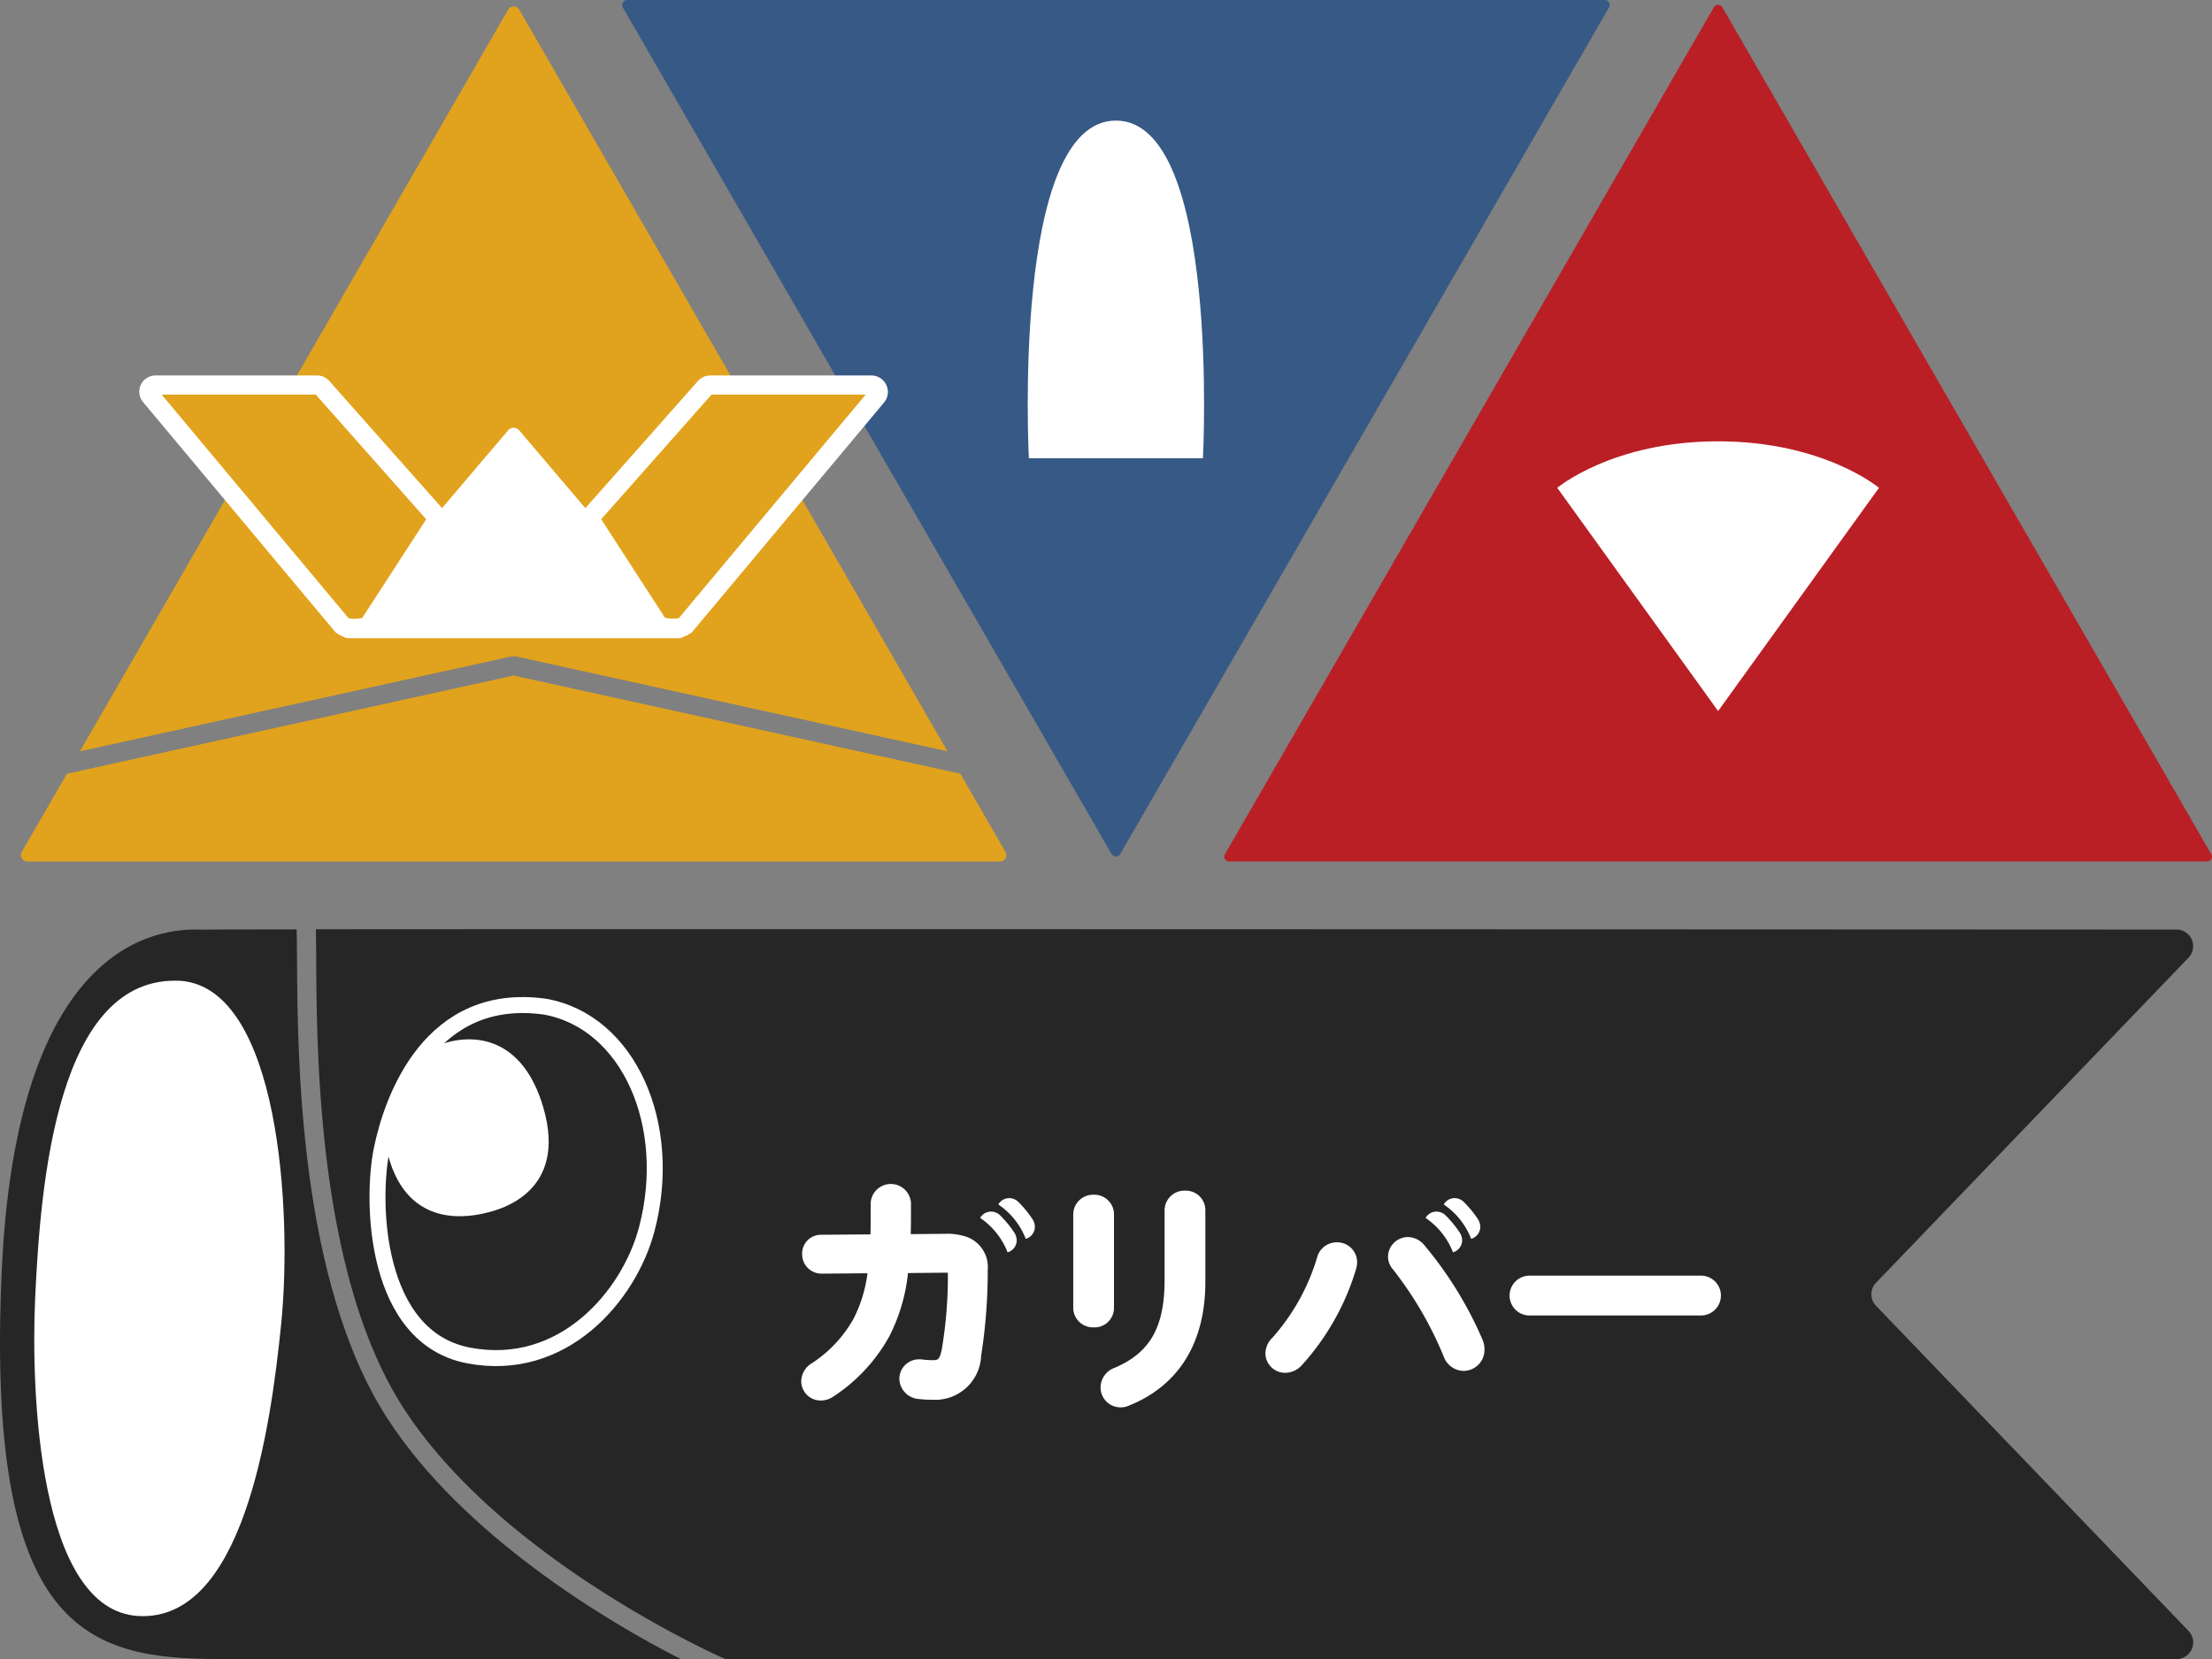
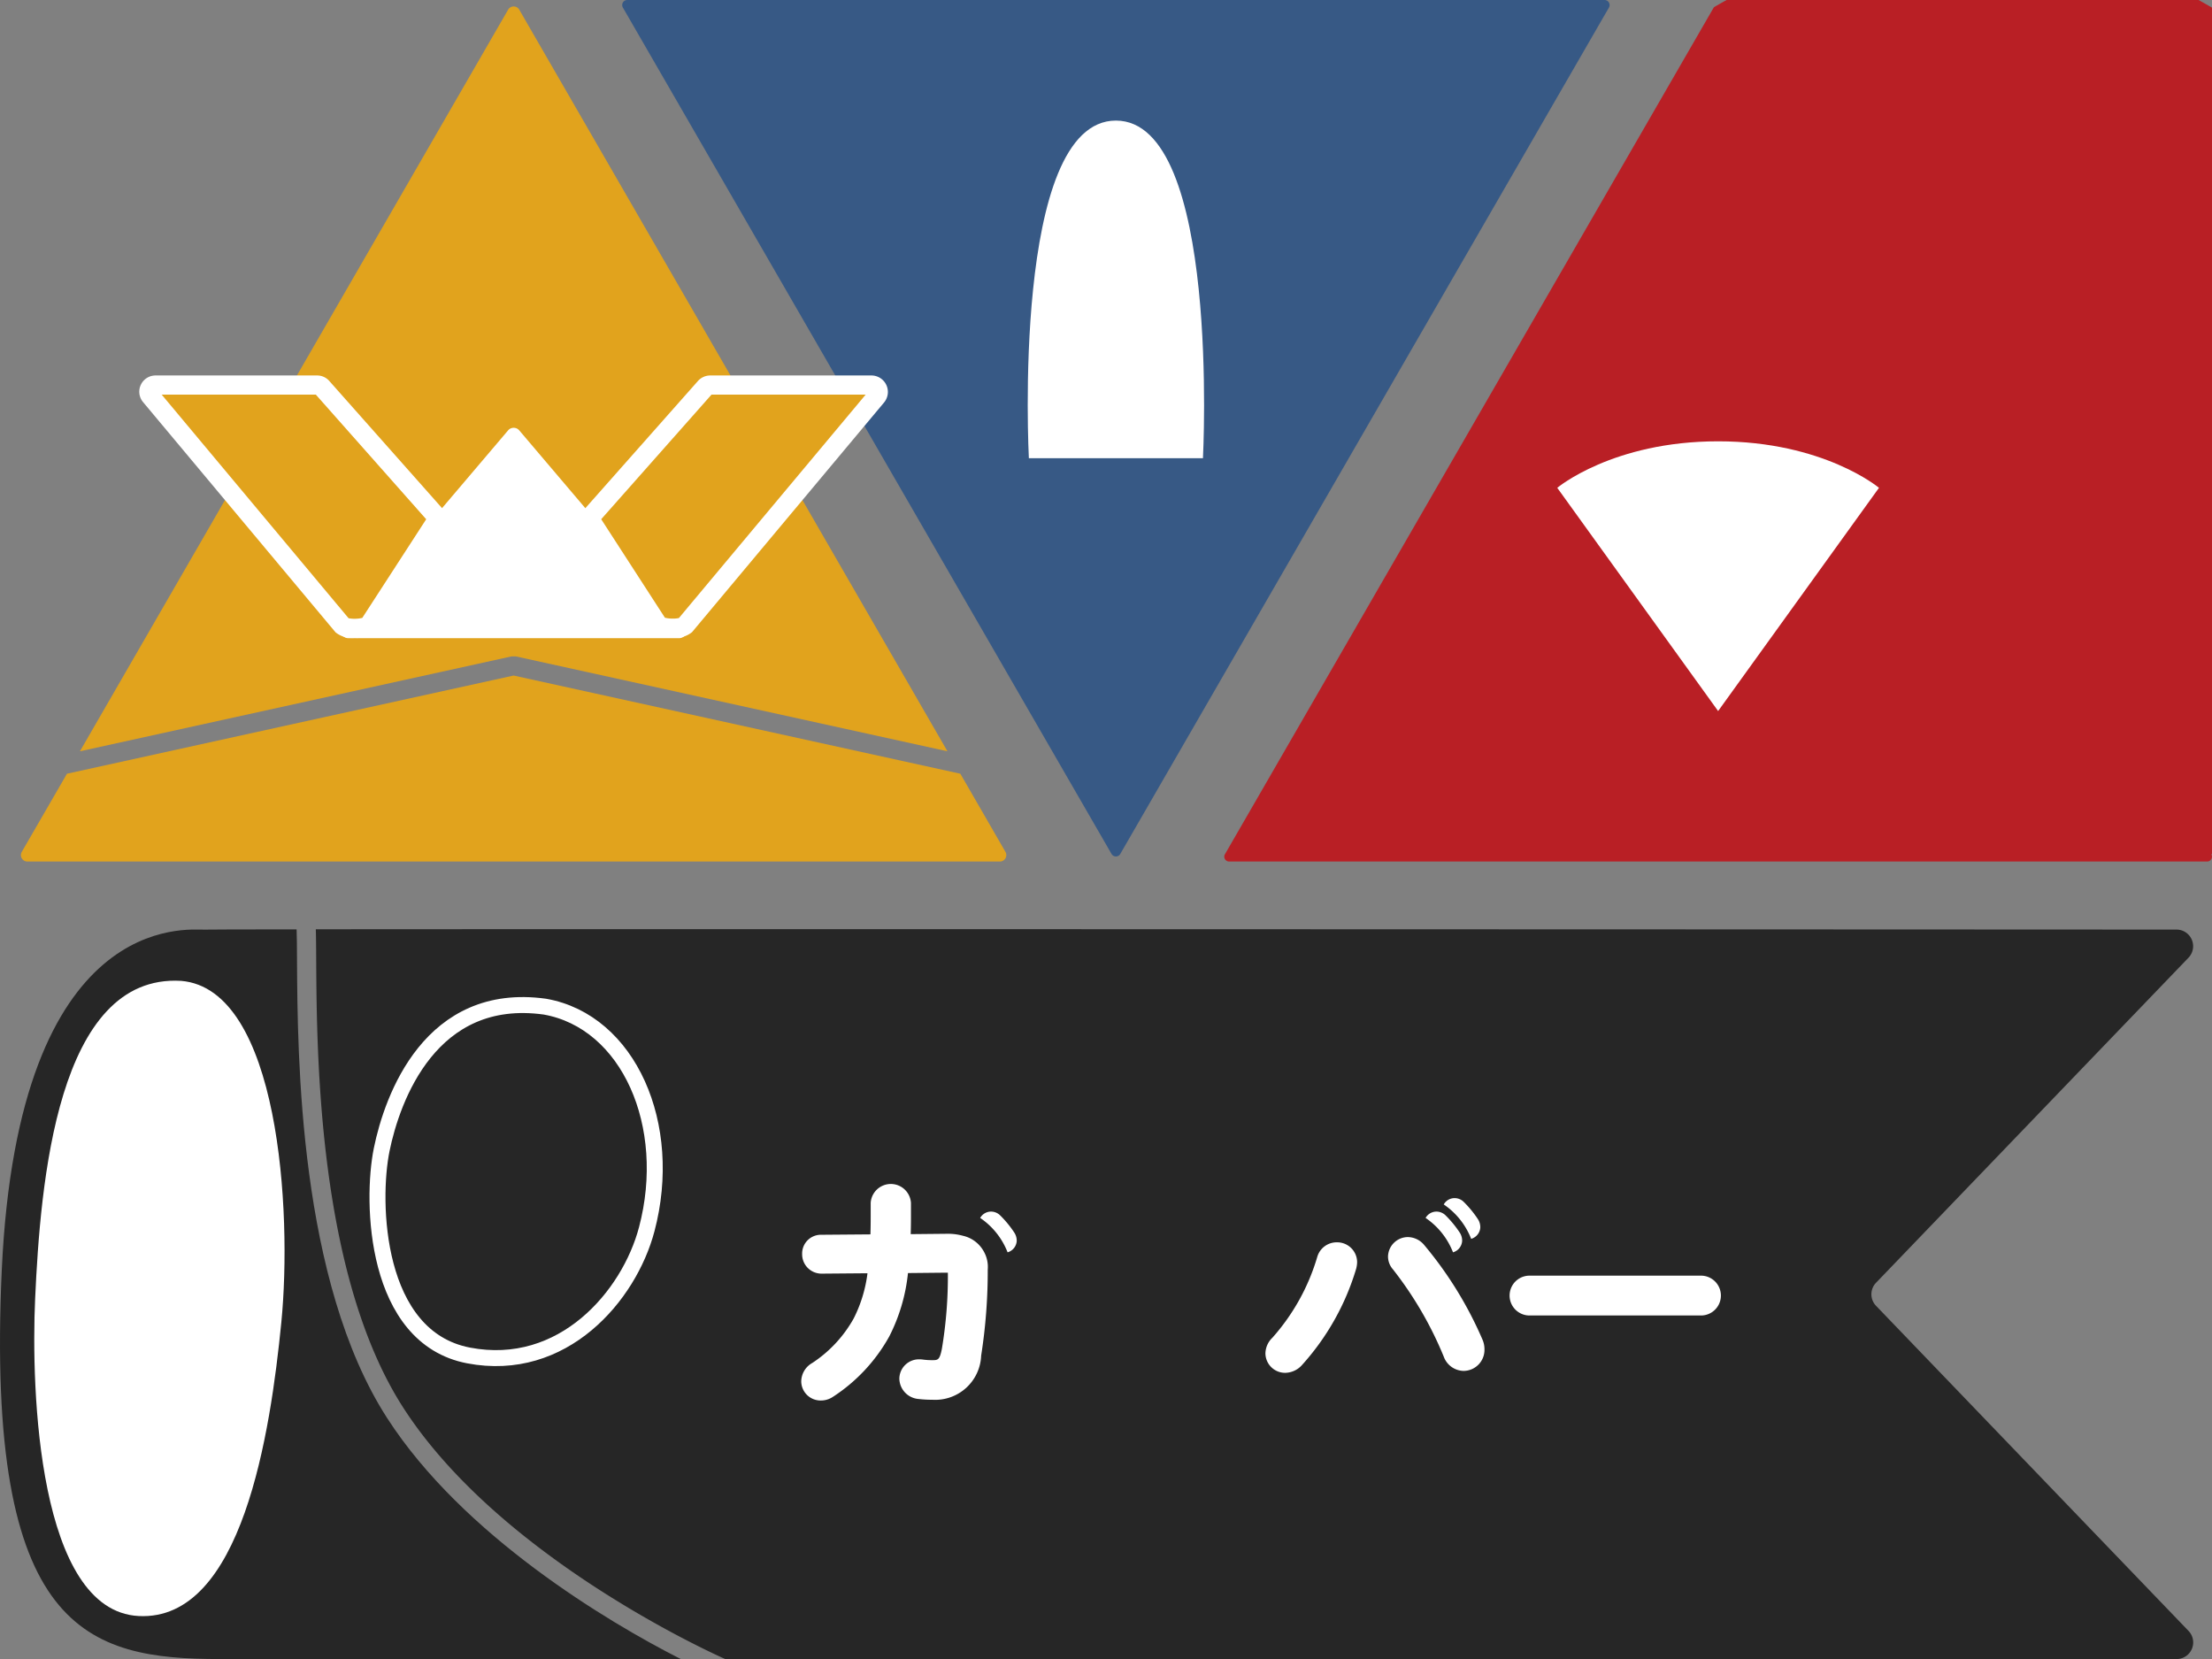
<svg xmlns="http://www.w3.org/2000/svg" id="グループ_8020" data-name="グループ 8020" width="140" height="105" viewBox="0 0 140 105">
  <rect x="0" y="0" width="140" height="105" fill="#808080" stroke="none" />
-   <path id="パス_205368" data-name="パス 205368" d="M169.7,50.492,138.753,104.1a.306.306,0,0,0,.265.459h61.9a.306.306,0,0,0,.265-.459L170.234,50.492A.307.307,0,0,0,169.7,50.492Z" transform="translate(-61.226 -50.033)" fill="#b91f25" />
+   <path id="パス_205368" data-name="パス 205368" d="M169.7,50.492,138.753,104.1a.306.306,0,0,0,.265.459h61.9a.306.306,0,0,0,.265-.459A.307.307,0,0,0,169.7,50.492Z" transform="translate(-61.226 -50.033)" fill="#b91f25" />
  <path id="パス_205369" data-name="パス 205369" d="M115.662,103.952,84.735,50.385a.32.32,0,0,1,.277-.48h61.854a.32.32,0,0,1,.277.48l-30.927,53.567A.32.32,0,0,1,115.662,103.952Z" transform="translate(-45.312 -49.905)" fill="#375985" />
  <g id="グループ_8009" data-name="グループ 8009" transform="translate(1.328 0.408)">
    <path id="パス_205370" data-name="パス 205370" d="M63.62,91.619l27.324,6.007-27.1-46.937a.407.407,0,0,0-.706,0l-27.1,46.937L63.36,91.619Z" transform="translate(-32.307 -50.484)" fill="#e1a31d" />
    <path id="パス_205371" data-name="パス 205371" d="M33.659,116.731,30.8,121.676a.408.408,0,0,0,.353.612h61.55a.407.407,0,0,0,.353-.612l-2.854-4.945-28.274-6.215Z" transform="translate(-30.749 -68.169)" fill="#e1a31d" />
  </g>
  <path id="パス_205372" data-name="パス 205372" d="M70.026,88.091,59.533,100.443a.493.493,0,0,0,.353.8H80.873a.493.493,0,0,0,.353-.8L70.732,88.091A.463.463,0,0,0,70.026,88.091Z" transform="translate(-37.868 -60.852)" fill="#fff" />
  <g id="グループ_8010" data-name="グループ 8010" transform="translate(8.809 23.764)">
    <path id="パス_205373" data-name="パス 205373" d="M55.233,99.523a1.5,1.5,0,0,1-.745-.137L42.3,84.8a.4.4,0,0,1-.04-.433.409.409,0,0,1,.379-.238H52.87a.421.421,0,0,1,.322.148l7.151,8.075a.42.42,0,0,1-.016.542l-4.2,6.463a1.977,1.977,0,0,1-.9.169Z" transform="translate(-41.607 -83.519)" fill="#e1a31d" />
    <path id="パス_205374" data-name="パス 205374" d="M52.534,84.477l6.986,7.889-.01.016-4.035,6.227a2.068,2.068,0,0,1-.494.055,1.8,1.8,0,0,1-.375-.035L42.778,84.477h9.756m.083-1.211H42.383a1.027,1.027,0,0,0-.8,1.665l12.2,14.593a1.666,1.666,0,0,0,1.206.351,2.048,2.048,0,0,0,1.364-.381l4.182-6.454a1.026,1.026,0,0,0,.016-1.347L53.4,83.629a1.026,1.026,0,0,0-.783-.363Z" transform="translate(-41.354 -83.266)" fill="#fff" />
  </g>
  <g id="グループ_8011" data-name="グループ 8011" transform="translate(36.789 23.764)">
    <path id="パス_205375" data-name="パス 205375" d="M87.075,99.514a1.963,1.963,0,0,1-.906-.174l-4.12-6.366a.482.482,0,0,1-.063-.647L89.1,84.289a.441.441,0,0,1,.341-.164h10.2a.436.436,0,0,1,.341.708L87.827,99.374A1.491,1.491,0,0,1,87.075,99.514Z" transform="translate(-81.275 -83.519)" fill="#e1a31d" />
    <path id="パス_205376" data-name="パス 205376" d="M99.021,84.477,87.2,98.618a1.781,1.781,0,0,1-.385.037,2.062,2.062,0,0,1-.5-.057L82.3,92.392l-.018-.028,6.982-7.887h9.756m.363-1.211h-10.2a1.042,1.042,0,0,0-.795.368l-7.126,8.049a1.042,1.042,0,0,0,.016,1.368l4.161,6.43a2.055,2.055,0,0,0,1.374.387,1.682,1.682,0,0,0,1.218-.357L100.2,84.957a1.043,1.043,0,0,0-.816-1.691Z" transform="translate(-81.02 -83.266)" fill="#fff" />
  </g>
  <path id="パス_205377" data-name="パス 205377" d="M126.658,60.724c-6.632,0-5.508,21.369-5.508,21.369h11.018S133.291,60.724,126.658,60.724Z" transform="translate(-56.032 -53.092)" fill="#fff" />
  <path id="パス_205378" data-name="パス 205378" d="M178.771,89.114c-6.683,0-10.181,2.944-10.181,2.944l10.181,14.128,10.181-14.128S185.454,89.114,178.771,89.114Z" transform="translate(-70.029 -61.183)" fill="#fff" />
  <g id="グループ_8012" data-name="グループ 8012" transform="translate(0 58.807)">
    <path id="パス_205379" data-name="パス 205379" d="M53.374,163.009c-5.595-8.668-5.676-22.919-5.71-29,0-.786-.009-1.445-.025-1.939-3.519,0-5.626.009-5.844.016-1,.032-11.774-1.335-12.818,21.566s5.431,24.6,13.829,24.6H71.953C67.285,175.885,58.153,170.413,53.374,163.009Z" transform="translate(-28.866 -132.056)" fill="#262626" />
    <path id="パス_205380" data-name="パス 205380" d="M155.948,155.89a1.051,1.051,0,0,1,0-1.457l19.777-20.574a1.052,1.052,0,0,0-.758-1.78S83.6,132.035,57.2,132.06c.015.5.02,1.137.024,1.934.035,5.98.114,19.984,5.518,28.355,5.88,9.109,18.514,15.068,20.371,15.9h91.857a1.052,1.052,0,0,0,.758-1.781Z" transform="translate(-37.212 -132.052)" fill="#262626" />
  </g>
  <g id="グループ_8019" data-name="グループ 8019" transform="translate(50.71 74.923)">
    <g id="グループ_8013" data-name="グループ 8013">
      <path id="パス_205381" data-name="パス 205381" d="M111,158.406a3.6,3.6,0,0,0-.995-.129l-2.321.023c.01-.344.016-.7.016-1.069v-.9a1.277,1.277,0,0,0-2.549-.016v.919c0,.378-.006.739-.016,1.081l-3.108.025a1.188,1.188,0,0,0-1.215,1.215,1.226,1.226,0,0,0,1.236,1.245l2.9-.024a8.724,8.724,0,0,1-.875,2.865,8.087,8.087,0,0,1-2.618,2.812,1.363,1.363,0,0,0-.7,1.161,1.224,1.224,0,0,0,1.23,1.215,1.36,1.36,0,0,0,.763-.223,10.8,10.8,0,0,0,3.581-3.836,11.364,11.364,0,0,0,1.182-4.007l2.384-.024c.057,0,.1,0,.141,0a27.791,27.791,0,0,1-.379,4.816c-.141.721-.258.721-.606.721a4.074,4.074,0,0,1-.607-.039,1.556,1.556,0,0,0-.2-.013,1.238,1.238,0,0,0-1.279,1.222,1.318,1.318,0,0,0,1.2,1.286,7.357,7.357,0,0,0,.889.05,2.91,2.91,0,0,0,3.088-2.789,34.6,34.6,0,0,0,.417-5.446,1.981,1.981,0,0,0-.25-1.151A2.005,2.005,0,0,0,111,158.406Z" transform="translate(-100.754 -155.113)" fill="#fff" />
-       <path id="パス_205382" data-name="パス 205382" d="M128.149,169.445a1.262,1.262,0,0,1-1.261-1.261,1.329,1.329,0,0,1,.885-1.239c2.248-.957,3.168-2.572,3.168-5.569v-4.4a1.249,1.249,0,0,1,1.306-1.245,1.232,1.232,0,0,1,1.274,1.245V161.5c0,3.856-1.677,6.567-4.85,7.84A1.185,1.185,0,0,1,128.149,169.445Zm-1.7-5.062a1.248,1.248,0,0,1-1.29-1.23v-5.92a1.254,1.254,0,0,1,1.29-1.245,1.24,1.24,0,0,1,1.289,1.245v5.92A1.233,1.233,0,0,1,126.446,164.383Z" transform="translate(-107.943 -155.295)" fill="#fff" />
      <path id="パス_205383" data-name="パス 205383" d="M165.522,165.876a1.261,1.261,0,0,1,0-2.52h10.952a1.261,1.261,0,0,1,0,2.52Z" transform="translate(-119.477 -157.541)" fill="#fff" />
    </g>
    <g id="グループ_8018" data-name="グループ 8018" transform="translate(11.327 0.907)">
      <path id="パス_205384" data-name="パス 205384" d="M155.671,160.372a1.368,1.368,0,0,0-1.008-.476,1.262,1.262,0,0,0-1.26,1.23,1.237,1.237,0,0,0,.31.811,23.169,23.169,0,0,1,3.219,5.529,1.364,1.364,0,0,0,1.254.9A1.33,1.33,0,0,0,159.508,167a1.516,1.516,0,0,0-.129-.622A24.2,24.2,0,0,0,155.671,160.372Z" transform="translate(-127.591 -157.43)" fill="#fff" />
      <g id="グループ_8014" data-name="グループ 8014" transform="translate(28.191 0.854)">
        <path id="パス_205385" data-name="パス 205385" d="M159.088,159.472a.925.925,0,0,0-.142-.519,6.773,6.773,0,0,0-.921-1.119.823.823,0,0,0-.523-.224.793.793,0,0,0-.727.4,4.685,4.685,0,0,1,1.736,2.177A.8.8,0,0,0,159.088,159.472Z" transform="translate(-156.776 -157.61)" fill="#fff" />
      </g>
      <g id="グループ_8015" data-name="グループ 8015" transform="translate(29.34)">
        <path id="パス_205386" data-name="パス 205386" d="M160.717,158.262a.931.931,0,0,0-.143-.519,6.732,6.732,0,0,0-.92-1.119.823.823,0,0,0-.523-.224.791.791,0,0,0-.727.4,4.685,4.685,0,0,1,1.736,2.177A.8.8,0,0,0,160.717,158.262Z" transform="translate(-158.405 -156.399)" fill="#fff" />
      </g>
      <g id="グループ_8016" data-name="グループ 8016" transform="translate(0 0.854)">
        <path id="パス_205387" data-name="パス 205387" d="M119.123,159.472a.931.931,0,0,0-.143-.519,6.735,6.735,0,0,0-.92-1.119.823.823,0,0,0-.523-.224.793.793,0,0,0-.727.4,4.689,4.689,0,0,1,1.736,2.177A.8.8,0,0,0,119.123,159.472Z" transform="translate(-116.811 -157.61)" fill="#fff" />
      </g>
      <g id="グループ_8017" data-name="グループ 8017" transform="translate(1.148)">
-         <path id="パス_205388" data-name="パス 205388" d="M120.752,158.262a.93.93,0,0,0-.143-.519,6.732,6.732,0,0,0-.92-1.119.824.824,0,0,0-.523-.224.792.792,0,0,0-.727.4,4.681,4.681,0,0,1,1.736,2.177A.8.8,0,0,0,120.752,158.262Z" transform="translate(-118.439 -156.399)" fill="#fff" />
-       </g>
+         </g>
      <path id="パス_205389" data-name="パス 205389" d="M146.918,160.366a1.278,1.278,0,0,0-1.232.92,13.369,13.369,0,0,1-2.845,5.123,1.405,1.405,0,0,0-.437.987,1.246,1.246,0,0,0,1.26,1.23,1.453,1.453,0,0,0,1.02-.456,15.822,15.822,0,0,0,3.466-6.14l.018-.078a1.779,1.779,0,0,0,.04-.327A1.262,1.262,0,0,0,146.918,160.366Z" transform="translate(-124.351 -157.568)" fill="#fff" />
    </g>
  </g>
  <path id="パス_205390" data-name="パス 205390" d="M41.235,136.688c6.206.517,7.034,14.59,6.344,21.6s-2.482,18.941-9.033,18.6c-6.365-.335-6.815-14.294-6.55-20.088C32.328,149.535,33.375,136.228,41.235,136.688Z" transform="translate(-29.772 -74.608)" fill="#fff" />
  <path id="パス_205391" data-name="パス 205391" d="M73.334,139.244c5.3.94,8.187,7.493,6.442,14.092-1.117,4.225-5.3,9.126-11.273,7.985S62.33,151.591,63,148.3,66.11,138.237,73.334,139.244Z" transform="translate(-38.844 -75.532)" fill="none" stroke="#fff" stroke-miterlimit="10" stroke-width="1.011" />
-   <path id="パス_205392" data-name="パス 205392" d="M66.876,142.658c2.24-.827,5.315-.47,6.605,3.981,1.544,5.33-2.732,6.421-3.519,6.621-1.007.256-5.02,1.163-6.3-3.579C63.3,148.3,63.77,144,66.876,142.658Z" transform="translate(-39.087 -76.523)" fill="#fff" />
</svg>